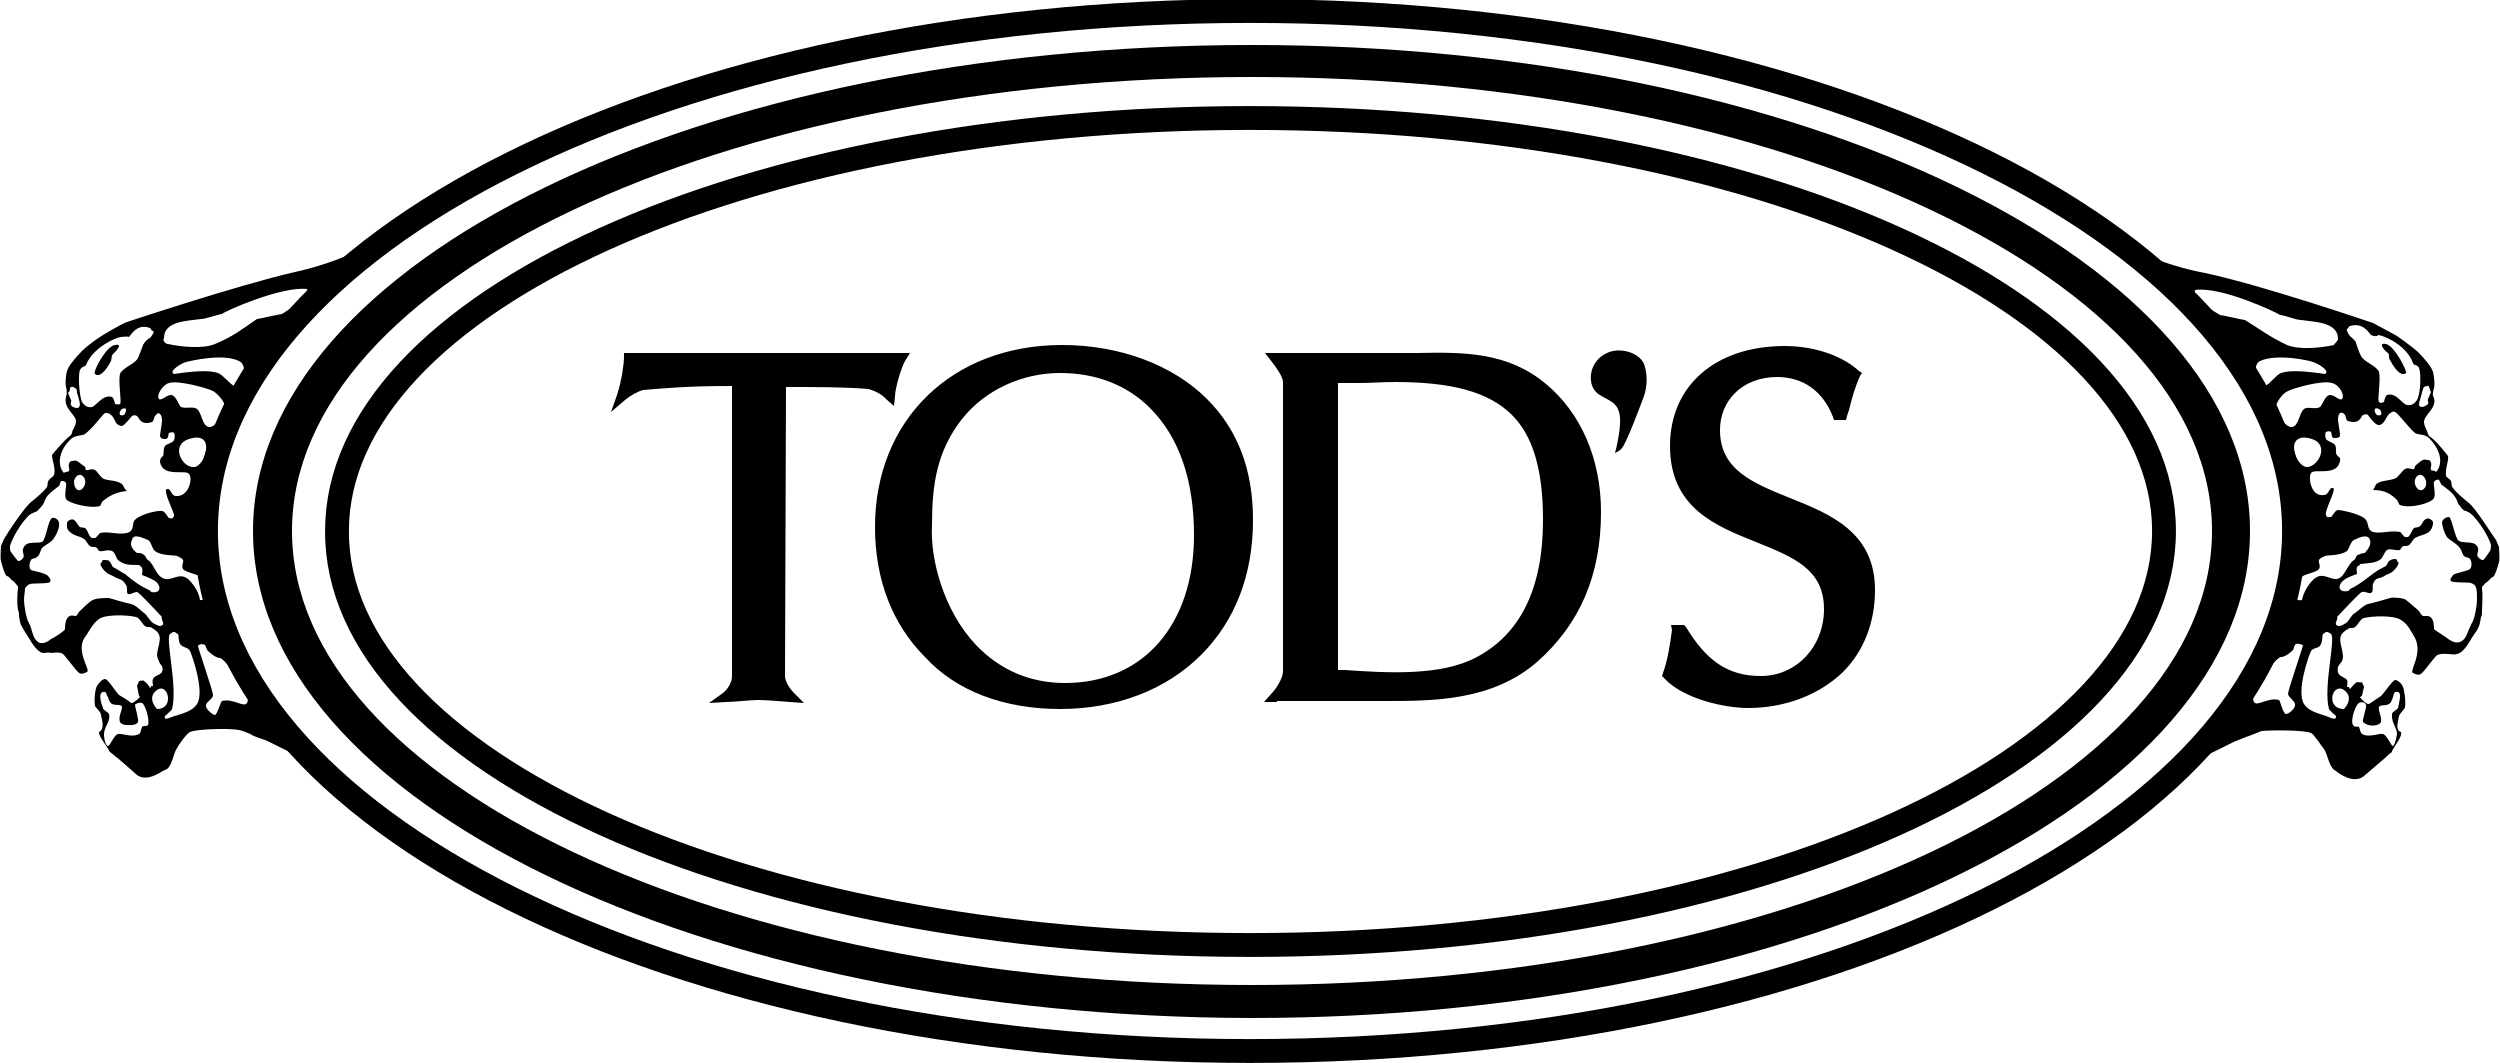
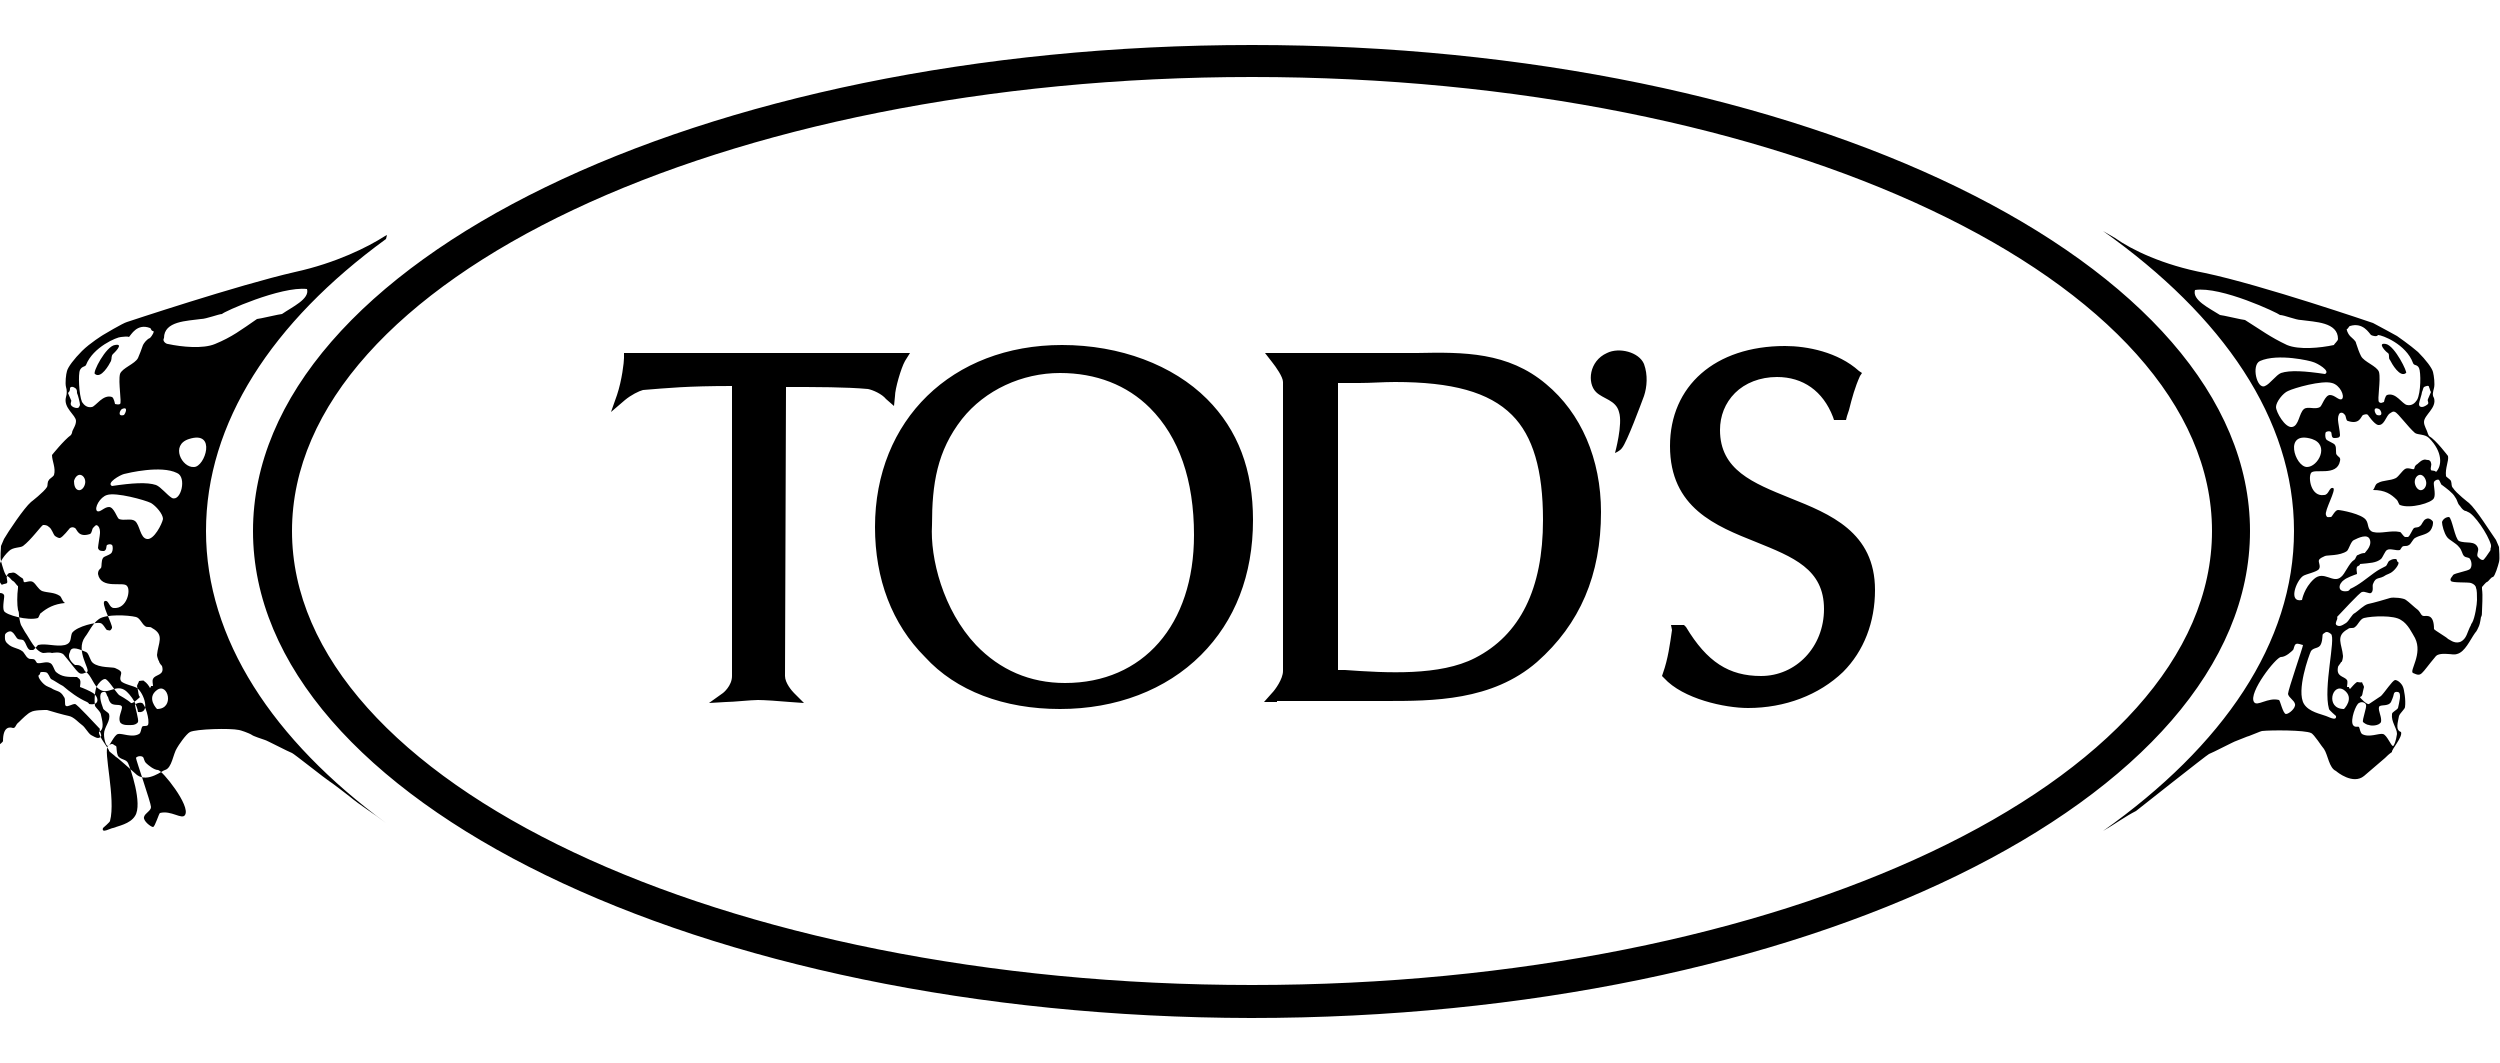
<svg xmlns="http://www.w3.org/2000/svg" width="250" height="106.3" style="enable-background:new 0 0 250 106.3" xml:space="preserve">
-   <path d="M20.6 53.1c0-28.7 46.7-52 104.4-52s104.4 23.2 104.4 52-46.7 52-104.4 52-104.4-23.3-104.4-52zM125 94.5c50.5 0 91.4-18.5 91.4-41.4S175.5 11.8 125 11.8 33.7 30.3 33.7 53.1C33.6 76 74.5 94.5 125 94.5z" style="fill:none;stroke:#000;stroke-width:2.385" />
-   <path d="M25.3 53.1c0-26.9 44.7-48.6 99.9-48.6S225 26.3 225 53.1c0 26.9-44.7 48.7-99.9 48.7C70 101.7 25.3 80 25.3 53.1m3.9 0c0-25.1 43-45.4 96-45.4s96 20.3 96 45.4-43 45.4-96 45.4-96-20.3-96-45.4m9.4-29.2c-11.4 8.3-18 18.4-18 29.2s6.7 20.9 18 29.2c-1.3-1-2.5-1.7-3.7-2.7 0 0-1.8-1.4-2-1.5-.2-.1-3.6-2.8-3.7-2.8-.3-.1-2.6-1.3-2.7-1.3-.3-.1-1.2-.4-1.3-.5-.3-.2-1.2-.5-1.3-.5-.9-.2-4.3-.1-4.9.2-.4.2-1.2 1.4-1.3 1.6-.4.6-.5 2-1.2 2.2-.2 0-1.7 1.3-2.8.5-.7-.6-2-1.8-2.1-1.8-.2-.2-.5-.4-.7-.6.1-.1-1.1-1.5-1-1.9.6-.3.3-1.2.2-1.7 0-.3-.5-.7-.6-.9-.1-.6 0-1.7.2-2 .1-.2.5-.7.8-.7.3 0 1 1.2 1.4 1.6 0 0 .9.5 1.2.8.2.1.9-.6.9-.6-.2-.2-.1-.3-.3-1.1 0-.1.2-.4.2-.5.1 0 .5-.1.5 0 .3.2.5.5.6.7.1-.1.1-.2.1-.2h.2c0-.2-.1-.5 0-.7.2-.5 1.2-.3.9-1.3 0 0-.3-.3-.3-.5 0 .1-.2-.4-.2-.6.1-1.2.8-2-.5-2.7-.2-.2-.5 0-.7-.2-.3-.2-.5-.8-.9-.9-.8-.2-3-.3-3.7.2-.7.5-1 1.3-1.4 1.8-1 1.4.6 3.3.2 3.5-.9.4-.7.2-2.3-1.7-.3-.4-1.2-.2-1.2-.2-.3-.1-.6 0-.9 0-.8-.2-1.3-1.4-1.8-2.1-.1-.2-.3-.5-.4-.7-.1-.2-.2-.9-.2-.9 0-.2 0-.4-.1-.6-.1-.5-.1-1.5 0-2.2v-.2c-.1 0-.3-.4-.5-.5-.2-.1-.3-.4-.6-.5-.2 0-.5-1.1-.6-1.5-.1-.4 0-1.2 0-1.5l.3-.7c.4-.7 2-3.1 2.7-3.7 0 0 1.3-1 1.6-1.5.1-.2 0-.5.2-.7 0-.1.4-.3.5-.5.2-.7-.2-1.4-.2-2 0 0 1.2-1.5 1.9-2l.1-.2c0-.3.4-.7.4-1.2 0-.6-1.3-1.3-1-2.4.1-.3.1-.7 0-1-.1-.4 0-1.3.1-1.6.1-.4.7-1.2 1.5-2s2.1-1.6 2.1-1.6 2-1.2 2.4-1.3c0 0 11.1-3.7 16.8-5 4.1-.9 7.3-2.5 9-3.6l.2-.1-.1.4zM9.5 37.4c.6.5 1.4-.9 1.6-1.3.1-.3 0-.5.2-.7 0 0 1.2-1.1.2-.9-.9.1-2.3 2.8-2 2.9m2.7 3.5c-.2.1-.5.8.2.6.1-.1.5-.9-.2-.6M7.1 40c.1.1-.1.3 0 .5s.4.3.6.3c.2 0 .2-.1.3-.3 0-.2-.2-1-.3-1.2 0-.2 0-.4-.2-.5-.1-.1-.4-.2-.5 0 0 .2 0 .3-.2.5l.3.7zm8.6 29c-1.1.8 0 1.9 0 1.9 1.8 0 1.1-2.7 0-1.9m-4.9 5.6c.2 0 .6-1.1 1-1.2s1.4.4 2.1 0c.2-.1.2-.5.3-.7.1-.2.4 0 .6-.2.2-.5-.3-2.1-.6-2.2-.3-.1-.7.1-.7.2 0 .2.4 1.5.3 1.7-.1.2-.4.3-.6.3s-1 .1-1.2-.3c-.2-.5.2-1.1.2-1.5-.1-.4-.9 0-1.2-.5-.1-.1-.2-.5-.2-.5-.2-.2-.1-.6-.5-.5-.5.1-.2 1.1 0 1.6 0 .2.5.4.6.6.2.7-.5 1.3-.5 2 0 .6.2 1.2.4 1.2M17 63.4c-.5.4.8 5.3.2 7.5 0 .1-.7.7-.7.7-.2.6.8 0 1 0 .5-.2 1.7-.4 2.2-1.2.8-1.2-.5-4.9-.7-5.3-.2-.4-.7-.3-1-.7-.2-.5-.1-.9-.2-1-.3-.1-.3-.4-.8 0m2.8 1.2c0 .2 1.5 4.5 1.5 4.9 0 .4-.6.6-.7 1-.1.4.7 1 .9 1 .2 0 .6-1.4.7-1.4 1.1-.3 2.2.7 2.5.2.6-.9-2.3-4.5-2.7-4.5s-1-.5-1.2-.7c-.2-.2-.2-.5-.3-.6-.3-.2-.7 0-.7.1m-6.1-9.3c.3 0 .5 0 .7.2.2.1.2.4.4.5.5.3.8 1.4 1.3 1.7.9.7 1.7-.6 2.7.2 1 .9 1.2 2 1.2 2.1 1.3.2.6-1.9-.1-2.4-.3-.2-1.4-.4-1.6-.7-.2-.3.1-.7 0-.9-.1-.2-.4-.3-.6-.4-.2-.1-1.6 0-2.2-.5-.3-.2-.4-1-.7-1.1-.5-.2-1.5-.7-1.6 0-.4.7.5 1.3.5 1.3m-8.6 8.6c.1 0 1.4-.8 1.4-1 0-1.5.7-1.4 1-1.3.3 0 .2-.3.6-.6.3-.3.9-.9 1.2-1 .3-.2 1.3-.2 1.6-.2.3.1 1.7.5 2.2.6.5.1 1 .7 1.3.9.3.2.6.8.9 1 .2.1.5.3.7.3.7-.1 0-.7.2-.9-.4-.4-2.3-2.5-2.5-2.5-.3 0-.7.3-.9.2-.2-.1 0-.7-.2-.9-.4-.7-.7-.5-1.3-.9 0 0-.5-.2-.6-.3-.4-.3-.8-.9-.6-1 .2-.1 0-.3.3-.3s.5 0 .6.2c.1.1.2.4.3.5.4.2.8.5 1.2.7.7.6 1.5 1.2 2.4 1.6 0 0 .2.1.2.2 1.1.2 1-.7.4-1.1-.3-.2-1-.5-1.3-.6 0-.2.1-.5 0-.7 0-.1-.2-.2-.3-.3-1 0-1.5 0-2.1-.5-.2-.2-.3-.8-.6-.9-.4-.2-.9.1-1.3 0l-.2-.3c-.2-.2-.5 0-.7-.2-.2-.1-.4-.6-.6-.7-.4-.3-1-.3-1.4-.7-.4-.3-.3-.7-.3-.9 0-.2.5-.5.7-.3.3.2.4.6.6.7.2.1.5 0 .6.2.2.2.3.8.6.9h.3c.1 0 .4-.4.5-.5.8-.2 1.8.2 2.7 0 .7-.2.5-.7.7-1.2.5-.7 2.5-1.1 2.8-1 .3 0 .6.7.7.7.2 0 .3.2.5-.2.1-.3-1.2-2.6-.7-2.7.4-.1.4.7.9.7 1.3.1 1.7-1.8 1.3-2.2-.3-.5-2.6.4-2.9-1.2 0-.4.2-.5.3-.6.1-.2 0-.7.2-1 .1-.2.8-.3.9-.6.1-.2.1-.6 0-.7-.1-.1-.3-.1-.5 0-.1.1 0 .5-.3.6-.3 0-.5 0-.6-.3 0-.2.2-1.3.2-1.5 0-.2 0-.5-.2-.7-.2-.2-.3 0-.5.2-.1.1-.1.5-.3.6-1.2.4-1.3-.5-1.5-.6-.2-.1-.3-.1-.5 0-.1.1-.7.9-1 1-.1 0-.2 0-.5-.2-.2-.2-.3-.7-.6-.9-.2-.2-.4-.2-.6-.2-.2.1-1.2 1.5-2 2.1-.3.2-1 .1-1.4.5-1.4 1.3-1.3 2.8-.7 3.4 0-.1.4-.1.5-.2.1-.2-.1-.5 0-.7 0-.1.1-.3.3-.3.2 0 .3-.1.5 0s.5.4.7.5c.2.1.1.3.2.4.1.1.6-.2.9 0 .3.2.5.7.9.9.6.2 1.2.1 1.8.5.2.2.2.5.5.7-1.1.1-1.8.5-2.4 1-.1 0-.2.4-.3.5-1 .3-3.2-.3-3.4-.7-.2-.4.1-1.5 0-1.6-.1-.2-.3-.2-.5-.2-.1.1-.1.4-.2.5-.4.3-1.1.8-1.3 1.2-.2.4-.2.6-.5.9-.2.2-.4.5-.6.5l-.2.1c-.6.1-2 2.2-2.3 3.3v.2c0 .1 0 .3.1.4.2.3.6.8.7.9.1 0 .3 0 .5-.3.2-.2-.1-.6 0-.9.3-.9 1.2-.5 1.9-.7.4-.2.6-2.2 1-2.4.3-.1.7.2.7.5.1.3-.2 1.1-.5 1.5-.2.4-.9.7-1.2 1-.2.3-.2.7-.5.9-.2.2-.5.1-.6.3-.2.3-.2.9 0 1s1.5.3 1.7.6c0 0 .4.4.2.6-.2.2-1.7.1-2 .2-.3.1-.5.4-.5.5 0 .2-.1.7-.1 1.1 0 .4.2 1.9.5 2.3 0 .1.1.2.1.2.3.8.3 1.5 1 1.8.6.1 1.1-.4 1.1-.4m11.8-25.6c-.7.2-1.3 1.3-1 1.6.3.2.7-.4 1.2-.4s.8 1.1 1 1.2c.5.2 1.2-.1 1.6.2.5.4.5 1.7 1.2 1.8.7.1 1.5-1.5 1.6-2 0-.5-.7-1.3-1.2-1.6-.6-.3-3.5-1.1-4.4-.8m1.7-2.1c-.4.1-1.8.9-1.2 1.2 2-.3 3.5-.4 4.4-.1.5.2 1.1 1 1.6 1.3.9.4 1.5-2.1.5-2.5-1.6-.8-4.9 0-5.3.1M7.8 49c.3.1.6-.2.7-.6.1-.4-.1-.8-.4-.9-.3-.1-.6.2-.7.6 0 .4.1.8.4.9m11.1-5.1c-1.9.6-.7 2.9.5 2.8 1.1 0 2.3-3.7-.5-2.8m-6.8-10.2c-.4 0-2.8 1-3.5 2.8-.1.2-.4.1-.6.5-.2.4-.1 2.5.2 3.2.2.3.5.6 1 .5.4-.1 1.1-1.3 2-1 .2.1.3.7.3.7.1 0 .3.1.5 0s-.2-2.2 0-3c.2-.6 1.5-1 1.8-1.6.2-.5.3-.7.5-1.3.1-.2.4-.6.7-.7.2-.2.5-.7.3-.7s-.2-.3-.3-.3c-1.3-.5-1.9.7-2.1.9-.2-.1-.6 0-.8 0m4.7.7c1.4.3 3.5.5 4.7 0 1.7-.7 2.6-1.4 4.2-2.5.2 0 2.3-.5 2.5-.5 1-.7 2.8-1.5 2.5-2.5-2.6-.3-8.4 2.3-8.5 2.5-.3 0-1.6.5-2.1.5-1.4.2-3.7.2-3.7 1.9-.2.3.2.6.4.6m193.5 48.7c12-8.5 19.1-18.8 19.1-30s-7.1-21.5-19.1-30l1.2.7c1.7 1.2 4.8 2.7 9 3.5 5.7 1.2 16.8 5 16.8 5 .4.2 2.4 1.3 2.4 1.3s1.3.9 2.1 1.6c.8.8 1.4 1.6 1.5 2 .1.4.2 1.2.1 1.6-.1.4-.2.7 0 1 .3 1-1 1.7-1 2.4 0 .4.3.8.4 1.2l.1.2c.7.4 1.9 2 1.9 2 .1.5-.3 1.2-.2 2 0 .1.4.3.5.5.1.3 0 .5.2.7.3.5 1.6 1.5 1.6 1.5.7.6 2.2 3 2.7 3.7l.3.7c0 .3.1 1.1 0 1.5-.1.4-.4 1.4-.6 1.5-.2 0-.4.4-.6.5-.1 0-.4.4-.5.5v.2c.1.7 0 1.8 0 2.2 0 .2 0 .5-.1.6 0 0-.1.7-.2.9-.1.2-.2.5-.4.7-.5.7-1 1.9-1.8 2.1-.3.1-.6 0-.9 0-.1 0-.9-.1-1.2.2-1.6 1.9-1.4 2.1-2.3 1.7-.4-.2 1-1.9.2-3.5-.3-.5-.7-1.4-1.4-1.8-.7-.5-2.9-.4-3.7-.2-.4.1-.6.7-.9.9-.2.2-.5 0-.7.2-1.3.7-.6 1.5-.5 2.7 0 .2-.1.7-.2.6 0 .1-.3.4-.3.5-.2 1 .6.9.9 1.3.1.2 0 .5 0 .7h.2c0 .1 0 .1.1.2.2-.2.4-.5.7-.7.1 0 .5.1.5 0 0 .1.2.4.2.5-.2.7-.1.9-.4 1 0 .1.7.8.9.7l1.2-.8c.4-.4 1.1-1.5 1.4-1.6.3 0 .7.4.8.7.1.2.3 1.3.2 2 0 .2-.5.6-.6.9-.1.6-.4 1.4.2 1.6.2.5-1 1.8-.9 2-.3.2-.5.4-.7.6l-2.1 1.8c-1.1.9-2.7-.4-2.8-.5-.7-.3-.8-1.6-1.2-2.2-.2-.2-1-1.5-1.3-1.6-.6-.3-4-.3-4.9-.2-.1 0-1 .4-1.3.5-.1 0-1 .4-1.3.5-.1 0-2.4 1.2-2.7 1.3-.1 0-7.3 5.7-7.3 5.7-1 .5-2.1 1.3-3.3 2zm28.3-48.7c-1-.2.1.9.2.9.2.2 0 .5.2.7.2.4 1 1.8 1.6 1.3.2 0-1.1-2.7-2-2.9m-.9 7.1c.7.2.4-.5.2-.6-.7-.3-.4.5-.2.6m5.4-2.3c-.1-.1-.1-.3-.2-.5 0-.2-.3-.1-.5 0-.1.1-.1.3-.2.5 0 .2-.3 1-.3 1.2 0 .2.1.3.3.3.2 0 .5-.2.6-.3.1-.2-.1-.3 0-.5l.3-.7zm-3.4 34.2c0-.6-.6-1.2-.5-2 0-.2.5-.4.6-.6.1-.5.4-1.5 0-1.6-.5-.1-.4.3-.5.5 0 0-.1.3-.2.5-.3.5-1.1.2-1.2.5-.1.4.3 1 .2 1.5-.2.4-1 .4-1.2.3-.2 0-.5-.2-.6-.3-.1-.2.4-1.5.3-1.7 0-.2-.4-.4-.7-.2-.3.1-.9 1.7-.6 2.2.2.3.5.1.6.2.1.2.1.5.3.7.7.4 1.7-.1 2.1 0 .4.1.8 1.2 1 1.2.1 0 .3-.5.4-1.2m6.3-9.2c.7-.3.7-1 1.1-1.7 0-.1.1-.2.1-.2.3-.5.5-1.9.5-2.3 0-.5 0-1-.1-1.2 0-.2-.2-.4-.5-.5-.3-.1-1.9 0-2-.2-.2-.2.2-.5.2-.6.2-.2 1.5-.4 1.7-.6.2-.2.2-.7 0-1-.1-.2-.4-.1-.6-.3-.2-.2-.2-.6-.5-.9-.3-.4-1-.7-1.2-1-.3-.4-.5-1.2-.5-1.5.1-.3.4-.5.7-.5.3.1.6 2.2 1 2.4.7.3 1.6-.1 1.9.7.1.3-.2.7 0 .9.2.2.3.3.5.3.1 0 .5-.6.7-.9.1-.1 0-.2.1-.4v-.2c-.3-1.1-1.7-3.1-2.3-3.3l-.2-.1c-.2 0-.4-.2-.6-.5-.3-.3-.2-.5-.5-.9-.2-.4-.9-.9-1.3-1.2-.1 0-.2-.4-.3-.5-.1-.1-.4 0-.5.2s.2 1.2 0 1.6c-.2.5-2.4 1.1-3.4.7-.1 0-.2-.4-.3-.5-.6-.6-1.2-1-2.4-1 .2-.2.2-.6.5-.7.5-.3 1.2-.2 1.8-.5.3-.2.6-.7.9-.9.3-.2.8.1.9 0 .1-.1 0-.2.2-.4.2-.1.4-.4.7-.5.2-.1.3 0 .5 0s.3.2.3.3c.1.2-.1.5 0 .7 0 .1.4 0 .5.2.6-.6.7-2-.7-3.4-.4-.4-1.1-.3-1.4-.5-.7-.6-1.7-2-2-2.1-.2-.1-.3 0-.6.2-.2.2-.4.7-.6.9-.2.2-.3.2-.5.2-.4-.1-1-1-1-1-.1-.1-.2-.1-.5 0-.2.1-.3 1-1.5.6-.2 0-.2-.5-.3-.6-.1-.1-.2-.3-.5-.2-.2.2-.2.5-.2.7s.2 1.2.2 1.5-.3.3-.6.3-.2-.5-.3-.6c-.1-.1-.3-.1-.5 0-.1.1-.1.5 0 .7.1.2.8.4.9.6.2.3 0 .9.2 1 .1.2.4.2.3.6-.3 1.6-2.6.7-2.9 1.2-.3.5 0 2.4 1.3 2.2.5 0 .5-.8.9-.7s-.9 2.3-.7 2.7c.1.3.2.2.5.2.1 0 .4-.7.7-.7.3 0 2.4.4 2.8 1 .3.4.1 1 .7 1.2.8.2 1.8-.2 2.7 0 .1 0 .3.4.5.5h.3c.2-.1.4-.7.6-.9.2-.1.4 0 .6-.2.2-.1.3-.6.6-.7.3-.2.7.2.7.3 0 .2 0 .5-.3.9-.4.4-1 .4-1.5.7-.2.1-.4.6-.6.7-.3.2-.5 0-.7.2l-.2.3c-.4.1-1-.2-1.3 0-.2.1-.4.7-.6.9-.5.4-1.1.4-2.1.5 0 .2-.3.2-.3.3-.1.2 0 .5 0 .7-.3.1-1.1.4-1.3.6-.6.4-.7 1.3.4 1.1 0 0 .2-.1.2-.2.9-.4 1.7-1.1 2.4-1.6.4-.3.8-.5 1.2-.7.1-.1.2-.4.3-.5.2-.1.3-.2.6-.2s.1.2.3.3c.2.1-.2.7-.6 1-.1.1-.6.3-.6.3-.7.5-1 .1-1.3.9-.1.2.1.7-.2.9-.2.1-.6-.2-.9-.1-.2 0-2.2 2.2-2.5 2.5.2.2-.5.8.2.9.3 0 .5-.2.7-.3.3-.2.6-.9.9-1 .3-.2.9-.8 1.3-.9.5-.1 1.9-.5 2.2-.6.3-.1 1.4 0 1.6.2.3.2.8.7 1.2 1 .3.3.3.6.6.6s1-.2 1 1.3c0 .1 1.4.9 1.4 1 .1 0 .6.5 1.2.3m-3.4-16.1c-.1-.4-.4-.7-.7-.6-.3.1-.5.5-.4.9.1.4.4.7.7.6.3-.1.5-.5.4-.9m-13 16.3c-.2.1-.2.5-.3.6s-.7.7-1.2.7-3.3 3.6-2.7 4.5c.3.5 1.4-.5 2.5-.2.1 0 .4 1.4.7 1.4s1-.6.9-1c-.1-.4-.6-.6-.7-1 0-.4 1.5-4.7 1.5-4.9-.1 0-.5-.2-.7-.1m2.7-1c-.1.1 0 .5-.2 1s-.7.3-1 .7c-.2.4-1.5 4-.7 5.3.5.8 1.7 1 2.2 1.2.1 0 1.1.6 1 0 0 0-.7-.6-.7-.7-.6-2.1.7-7.1.2-7.5-.5-.4-.6-.1-.8 0M237 54c-.2-.7-1.2-.2-1.6 0-.3.1-.5.9-.7 1.1-.7.5-2 .4-2.2.5-.2.1-.5.2-.6.4s.2.6 0 .9c-.2.3-1.3.5-1.6.7-.7.5-1.5 2.7-.1 2.4 0 0 .2-1.2 1.2-2.1s1.9.5 2.7-.2c.4-.3.8-1.4 1.3-1.7.2-.1.2-.5.4-.5.2-.1.4-.2.7-.2-.1 0 .7-.6.5-1.3m-6.3-7.3c1.1 0 2.3-2.2.5-2.8-2.9-.9-1.7 2.8-.5 2.8m-1.9-7.6c-.5.2-1.2 1.1-1.2 1.6s.9 2.1 1.6 2 .7-1.4 1.2-1.8c.4-.3 1.1.1 1.6-.2.2-.1.5-1.2 1-1.2s.9.6 1.2.4c.3-.3-.2-1.4-1-1.6-1-.3-3.8.5-4.4.8m-2.8-3c-.9.4-.3 2.9.5 2.5.5-.2 1.1-1.1 1.6-1.3.9-.3 2.4-.2 4.4.1.6-.3-.8-1.1-1.2-1.2-.2-.1-3.5-.9-5.3-.1m11.1-2.6c-.2-.2-.8-1.3-2.1-.9-.1 0-.2.3-.3.3-.1 0 .1.5.3.7.2.2.6.5.6.7.2.6.3.9.5 1.3.3.6 1.6 1 1.8 1.6.2.8-.2 2.8 0 3s.4 0 .5 0c0 0 .1-.6.3-.7.9-.3 1.5.9 2 1s.8-.2 1-.5c.4-.7.4-2.8.2-3.2-.2-.4-.5-.2-.6-.5-.7-1.9-3.1-2.8-3.5-2.8-.1.2-.5.1-.7 0m-3.3.4c0-1.7-2.3-1.7-3.7-1.9-.5 0-1.7-.5-2.1-.5-.2-.2-5.9-2.9-8.5-2.5-.3 1 1.4 1.8 2.5 2.5.2 0 2.3.5 2.5.5 1.6 1 2.5 1.7 4.2 2.5 1.2.5 3.3.3 4.7 0 0-.1.4-.4.4-.6m.6 37s1.1-1.1 0-1.9c-1.2-.8-1.9 1.9 0 1.9M78.6 38.7c3.1 0 6 0 8.2.2.5.1 1.4.5 1.8 1l.8.7.1-1c0-.7.6-2.8 1-3.5l.5-.8H62.4v.5c0 .4-.2 2.2-.7 3.7l-.6 1.7 1.4-1.2c.6-.5 1.4-.9 1.8-1 2.5-.2 4.4-.4 8.9-.4v29c0 1-.9 1.7-.9 1.7l-1.4 1 1.7-.1c.7 0 2.5-.2 3.2-.2.6 0 2.1.1 3.2.2l1.4.1-1-1c-.2-.2-.9-1-.9-1.7l.1-28.9zM106 70.9c5.6 0 10.6-1.9 14.1-5.4 3.4-3.4 5.2-8 5.2-13.5 0-5-1.5-9-4.6-12.1-3.4-3.4-8.7-5.4-14.5-5.4-11 0-18.7 7.5-18.7 18.2 0 5.2 1.7 9.7 5 13 3.1 3.4 7.9 5.2 13.5 5.2m-9.8-29c2.3-2.9 6-4.6 9.8-4.6 3.6 0 6.7 1.2 9 3.5 2.9 2.9 4.4 7.2 4.4 12.7 0 9-5.1 14.8-12.9 14.8-3.5 0-6.5-1.3-8.9-3.8-3.3-3.5-4.6-8.7-4.4-12 0-4.1.5-7.4 3-10.6m31.5 28.2h10.8c4.8 0 10.7 0 15.2-3.9 4.3-3.8 6.4-8.7 6.4-15 0-5.3-2-9.9-5.5-12.8-3.8-3.2-8.2-3.2-12.9-3.1h-15.2l.7.9c.4.5 1.1 1.5 1.1 2v28.9c0 .8-.8 1.9-1.1 2.2l-.8.9h1.3zm6.1-31.8h2.1c1.2 0 2.4-.1 3.6-.1 5.7 0 9.4 1 11.7 3.3 2.1 2.1 3.1 5.5 3.1 10.5 0 6.9-2.3 11.5-6.8 13.8-3.5 1.8-8.8 1.5-13 1.2h-.7V38.3zm28.1 2.9c.4 1.2-.4 4.1-.4 4.1s.5-.2.7-.5c.5-.6 1.9-4.4 2.2-5.2.3-.9.4-2.1 0-3.2-.5-1.2-2.5-1.7-3.7-1.1-1.8.8-2 3-1.1 3.9.7.7 2 .8 2.3 2m5.3 21.8c-.2 1.4-.4 2.9-.9 4.3l-.1.3.2.2c1.9 2.1 6.1 3 8.4 3 3.7 0 7.1-1.3 9.5-3.6 2.1-2.1 3.2-5 3.2-8.2 0-5.8-4.5-7.6-8.5-9.2-3.7-1.5-7-2.8-7-6.8 0-1.4.5-2.7 1.5-3.7s2.5-1.6 4.2-1.6c2.6 0 4.6 1.4 5.6 4l.1.3H184.6l.1-.4.2-.6c.3-1.2.6-2.3 1.1-3.4l.2-.3-.3-.2c-2.1-1.9-5.2-2.5-7.4-2.5-7 0-11.5 4-11.5 10 0 6.2 4.6 8 8.6 9.6 3.7 1.5 6.8 2.7 6.8 6.7 0 3.8-2.8 6.7-6.3 6.7-3.2 0-5.4-1.4-7.5-4.9l-.2-.2h-1.3l.1.5z" style="fill-rule:evenodd;clip-rule:evenodd" />
+   <path d="M25.3 53.1c0-26.9 44.7-48.6 99.9-48.6S225 26.3 225 53.1c0 26.9-44.7 48.7-99.9 48.7C70 101.7 25.3 80 25.3 53.1m3.9 0c0-25.1 43-45.4 96-45.4s96 20.3 96 45.4-43 45.4-96 45.4-96-20.3-96-45.4m9.4-29.2c-11.4 8.3-18 18.4-18 29.2s6.7 20.9 18 29.2c-1.3-1-2.5-1.7-3.7-2.7 0 0-1.8-1.4-2-1.5-.2-.1-3.6-2.8-3.7-2.8-.3-.1-2.6-1.3-2.7-1.3-.3-.1-1.2-.4-1.3-.5-.3-.2-1.2-.5-1.3-.5-.9-.2-4.3-.1-4.9.2-.4.2-1.2 1.4-1.3 1.6-.4.6-.5 2-1.2 2.2-.2 0-1.7 1.3-2.8.5-.7-.6-2-1.8-2.1-1.8-.2-.2-.5-.4-.7-.6.1-.1-1.1-1.5-1-1.9.6-.3.3-1.2.2-1.7 0-.3-.5-.7-.6-.9-.1-.6 0-1.7.2-2 .1-.2.5-.7.8-.7.3 0 1 1.2 1.4 1.6 0 0 .9.5 1.2.8.2.1.9-.6.9-.6-.2-.2-.1-.3-.3-1.1 0-.1.2-.4.2-.5.1 0 .5-.1.5 0 .3.2.5.5.6.7.1-.1.1-.2.1-.2h.2c0-.2-.1-.5 0-.7.2-.5 1.2-.3.9-1.3 0 0-.3-.3-.3-.5 0 .1-.2-.4-.2-.6.1-1.2.8-2-.5-2.7-.2-.2-.5 0-.7-.2-.3-.2-.5-.8-.9-.9-.8-.2-3-.3-3.7.2-.7.5-1 1.3-1.4 1.8-1 1.4.6 3.3.2 3.5-.9.4-.7.2-2.3-1.7-.3-.4-1.2-.2-1.2-.2-.3-.1-.6 0-.9 0-.8-.2-1.3-1.4-1.8-2.1-.1-.2-.3-.5-.4-.7-.1-.2-.2-.9-.2-.9 0-.2 0-.4-.1-.6-.1-.5-.1-1.5 0-2.2v-.2c-.1 0-.3-.4-.5-.5-.2-.1-.3-.4-.6-.5-.2 0-.5-1.1-.6-1.5-.1-.4 0-1.2 0-1.5l.3-.7c.4-.7 2-3.1 2.7-3.7 0 0 1.3-1 1.6-1.5.1-.2 0-.5.2-.7 0-.1.4-.3.5-.5.2-.7-.2-1.4-.2-2 0 0 1.2-1.5 1.9-2l.1-.2c0-.3.4-.7.4-1.2 0-.6-1.3-1.3-1-2.4.1-.3.1-.7 0-1-.1-.4 0-1.3.1-1.6.1-.4.7-1.2 1.5-2s2.1-1.6 2.1-1.6 2-1.2 2.4-1.3c0 0 11.1-3.7 16.8-5 4.1-.9 7.3-2.5 9-3.6l.2-.1-.1.4zM9.5 37.4c.6.5 1.4-.9 1.6-1.3.1-.3 0-.5.2-.7 0 0 1.2-1.1.2-.9-.9.1-2.3 2.8-2 2.9m2.7 3.5c-.2.1-.5.8.2.6.1-.1.5-.9-.2-.6M7.1 40c.1.1-.1.3 0 .5s.4.3.6.3c.2 0 .2-.1.3-.3 0-.2-.2-1-.3-1.2 0-.2 0-.4-.2-.5-.1-.1-.4-.2-.5 0 0 .2 0 .3-.2.5l.3.7zm8.6 29c-1.1.8 0 1.9 0 1.9 1.8 0 1.1-2.7 0-1.9m-4.9 5.6c.2 0 .6-1.1 1-1.2s1.4.4 2.1 0c.2-.1.2-.5.3-.7.1-.2.4 0 .6-.2.2-.5-.3-2.1-.6-2.2-.3-.1-.7.1-.7.2 0 .2.4 1.5.3 1.7-.1.2-.4.3-.6.3s-1 .1-1.2-.3c-.2-.5.2-1.1.2-1.5-.1-.4-.9 0-1.2-.5-.1-.1-.2-.5-.2-.5-.2-.2-.1-.6-.5-.5-.5.1-.2 1.1 0 1.6 0 .2.5.4.6.6.2.7-.5 1.3-.5 2 0 .6.2 1.2.4 1.2c-.5.4.8 5.3.2 7.5 0 .1-.7.7-.7.7-.2.6.8 0 1 0 .5-.2 1.7-.4 2.2-1.2.8-1.2-.5-4.9-.7-5.3-.2-.4-.7-.3-1-.7-.2-.5-.1-.9-.2-1-.3-.1-.3-.4-.8 0m2.8 1.2c0 .2 1.5 4.5 1.5 4.9 0 .4-.6.6-.7 1-.1.4.7 1 .9 1 .2 0 .6-1.4.7-1.4 1.1-.3 2.2.7 2.5.2.6-.9-2.3-4.5-2.7-4.5s-1-.5-1.2-.7c-.2-.2-.2-.5-.3-.6-.3-.2-.7 0-.7.1m-6.1-9.3c.3 0 .5 0 .7.2.2.1.2.4.4.5.5.3.8 1.4 1.3 1.7.9.7 1.7-.6 2.7.2 1 .9 1.2 2 1.2 2.1 1.3.2.6-1.9-.1-2.4-.3-.2-1.4-.4-1.6-.7-.2-.3.1-.7 0-.9-.1-.2-.4-.3-.6-.4-.2-.1-1.6 0-2.2-.5-.3-.2-.4-1-.7-1.1-.5-.2-1.5-.7-1.6 0-.4.7.5 1.3.5 1.3m-8.6 8.6c.1 0 1.4-.8 1.4-1 0-1.5.7-1.4 1-1.3.3 0 .2-.3.6-.6.3-.3.9-.9 1.2-1 .3-.2 1.3-.2 1.6-.2.3.1 1.7.5 2.2.6.5.1 1 .7 1.3.9.3.2.6.8.9 1 .2.1.5.3.7.3.7-.1 0-.7.2-.9-.4-.4-2.3-2.5-2.5-2.5-.3 0-.7.3-.9.2-.2-.1 0-.7-.2-.9-.4-.7-.7-.5-1.3-.9 0 0-.5-.2-.6-.3-.4-.3-.8-.9-.6-1 .2-.1 0-.3.3-.3s.5 0 .6.2c.1.1.2.4.3.5.4.2.8.5 1.2.7.7.6 1.5 1.2 2.4 1.6 0 0 .2.1.2.2 1.1.2 1-.7.4-1.1-.3-.2-1-.5-1.3-.6 0-.2.1-.5 0-.7 0-.1-.2-.2-.3-.3-1 0-1.5 0-2.1-.5-.2-.2-.3-.8-.6-.9-.4-.2-.9.1-1.3 0l-.2-.3c-.2-.2-.5 0-.7-.2-.2-.1-.4-.6-.6-.7-.4-.3-1-.3-1.4-.7-.4-.3-.3-.7-.3-.9 0-.2.5-.5.7-.3.3.2.4.6.6.7.2.1.5 0 .6.2.2.2.3.8.6.9h.3c.1 0 .4-.4.5-.5.8-.2 1.8.2 2.7 0 .7-.2.5-.7.7-1.2.5-.7 2.5-1.1 2.8-1 .3 0 .6.7.7.7.2 0 .3.2.5-.2.1-.3-1.2-2.6-.7-2.7.4-.1.4.7.9.7 1.3.1 1.7-1.8 1.3-2.2-.3-.5-2.6.4-2.9-1.2 0-.4.2-.5.3-.6.1-.2 0-.7.2-1 .1-.2.8-.3.9-.6.1-.2.1-.6 0-.7-.1-.1-.3-.1-.5 0-.1.1 0 .5-.3.6-.3 0-.5 0-.6-.3 0-.2.2-1.3.2-1.5 0-.2 0-.5-.2-.7-.2-.2-.3 0-.5.2-.1.1-.1.5-.3.6-1.2.4-1.3-.5-1.5-.6-.2-.1-.3-.1-.5 0-.1.1-.7.9-1 1-.1 0-.2 0-.5-.2-.2-.2-.3-.7-.6-.9-.2-.2-.4-.2-.6-.2-.2.1-1.2 1.5-2 2.1-.3.2-1 .1-1.4.5-1.4 1.3-1.3 2.8-.7 3.4 0-.1.4-.1.5-.2.1-.2-.1-.5 0-.7 0-.1.1-.3.3-.3.2 0 .3-.1.5 0s.5.4.7.5c.2.1.1.3.2.4.1.1.6-.2.9 0 .3.2.5.7.9.9.6.2 1.2.1 1.8.5.2.2.2.5.5.7-1.1.1-1.8.5-2.4 1-.1 0-.2.4-.3.5-1 .3-3.2-.3-3.4-.7-.2-.4.1-1.5 0-1.6-.1-.2-.3-.2-.5-.2-.1.1-.1.4-.2.5-.4.3-1.1.8-1.3 1.2-.2.4-.2.6-.5.9-.2.2-.4.5-.6.5l-.2.1c-.6.1-2 2.2-2.3 3.3v.2c0 .1 0 .3.1.4.2.3.6.8.7.9.1 0 .3 0 .5-.3.2-.2-.1-.6 0-.9.3-.9 1.2-.5 1.9-.7.4-.2.6-2.2 1-2.4.3-.1.7.2.7.5.1.3-.2 1.1-.5 1.5-.2.4-.9.7-1.2 1-.2.3-.2.7-.5.9-.2.2-.5.1-.6.3-.2.3-.2.9 0 1s1.5.3 1.7.6c0 0 .4.4.2.6-.2.2-1.7.1-2 .2-.3.1-.5.4-.5.5 0 .2-.1.7-.1 1.1 0 .4.2 1.9.5 2.3 0 .1.1.2.1.2.3.8.3 1.5 1 1.8.6.1 1.1-.4 1.1-.4m11.8-25.6c-.7.2-1.3 1.3-1 1.6.3.2.7-.4 1.2-.4s.8 1.1 1 1.2c.5.2 1.2-.1 1.6.2.5.4.5 1.7 1.2 1.8.7.1 1.5-1.5 1.6-2 0-.5-.7-1.3-1.2-1.6-.6-.3-3.5-1.1-4.4-.8m1.7-2.1c-.4.1-1.8.9-1.2 1.2 2-.3 3.5-.4 4.4-.1.5.2 1.1 1 1.6 1.3.9.4 1.5-2.1.5-2.5-1.6-.8-4.9 0-5.3.1M7.8 49c.3.1.6-.2.7-.6.1-.4-.1-.8-.4-.9-.3-.1-.6.2-.7.6 0 .4.1.8.4.9m11.1-5.1c-1.9.6-.7 2.9.5 2.8 1.1 0 2.3-3.7-.5-2.8m-6.8-10.2c-.4 0-2.8 1-3.5 2.8-.1.2-.4.1-.6.5-.2.4-.1 2.5.2 3.2.2.3.5.6 1 .5.4-.1 1.1-1.3 2-1 .2.1.3.7.3.7.1 0 .3.1.5 0s-.2-2.2 0-3c.2-.6 1.5-1 1.8-1.6.2-.5.3-.7.5-1.3.1-.2.4-.6.7-.7.2-.2.5-.7.3-.7s-.2-.3-.3-.3c-1.3-.5-1.9.7-2.1.9-.2-.1-.6 0-.8 0m4.7.7c1.4.3 3.5.5 4.7 0 1.7-.7 2.6-1.4 4.2-2.5.2 0 2.3-.5 2.5-.5 1-.7 2.8-1.5 2.5-2.5-2.6-.3-8.4 2.3-8.5 2.5-.3 0-1.6.5-2.1.5-1.4.2-3.7.2-3.7 1.9-.2.3.2.6.4.6m193.5 48.7c12-8.5 19.1-18.8 19.1-30s-7.1-21.5-19.1-30l1.2.7c1.7 1.2 4.8 2.7 9 3.5 5.7 1.2 16.8 5 16.8 5 .4.2 2.4 1.3 2.4 1.3s1.3.9 2.1 1.6c.8.8 1.4 1.6 1.5 2 .1.4.2 1.2.1 1.6-.1.4-.2.7 0 1 .3 1-1 1.7-1 2.4 0 .4.3.8.4 1.2l.1.2c.7.4 1.9 2 1.9 2 .1.5-.3 1.2-.2 2 0 .1.4.3.5.5.1.3 0 .5.2.7.3.5 1.6 1.5 1.6 1.5.7.6 2.2 3 2.7 3.7l.3.7c0 .3.1 1.1 0 1.5-.1.4-.4 1.4-.6 1.5-.2 0-.4.4-.6.5-.1 0-.4.4-.5.5v.2c.1.7 0 1.8 0 2.2 0 .2 0 .5-.1.6 0 0-.1.7-.2.9-.1.2-.2.5-.4.7-.5.7-1 1.9-1.8 2.1-.3.1-.6 0-.9 0-.1 0-.9-.1-1.2.2-1.6 1.9-1.4 2.1-2.3 1.7-.4-.2 1-1.9.2-3.5-.3-.5-.7-1.4-1.4-1.8-.7-.5-2.9-.4-3.7-.2-.4.1-.6.7-.9.9-.2.2-.5 0-.7.2-1.3.7-.6 1.5-.5 2.7 0 .2-.1.7-.2.6 0 .1-.3.4-.3.5-.2 1 .6.9.9 1.3.1.2 0 .5 0 .7h.2c0 .1 0 .1.1.2.2-.2.4-.5.7-.7.1 0 .5.1.5 0 0 .1.2.4.2.5-.2.7-.1.9-.4 1 0 .1.7.8.9.7l1.2-.8c.4-.4 1.1-1.5 1.4-1.6.3 0 .7.4.8.7.1.2.3 1.3.2 2 0 .2-.5.6-.6.9-.1.6-.4 1.4.2 1.6.2.5-1 1.8-.9 2-.3.2-.5.4-.7.6l-2.1 1.8c-1.1.9-2.7-.4-2.8-.5-.7-.3-.8-1.6-1.2-2.2-.2-.2-1-1.5-1.3-1.6-.6-.3-4-.3-4.9-.2-.1 0-1 .4-1.3.5-.1 0-1 .4-1.3.5-.1 0-2.4 1.2-2.7 1.3-.1 0-7.3 5.7-7.3 5.7-1 .5-2.1 1.3-3.3 2zm28.3-48.7c-1-.2.1.9.2.9.2.2 0 .5.2.7.2.4 1 1.8 1.6 1.3.2 0-1.1-2.7-2-2.9m-.9 7.1c.7.2.4-.5.2-.6-.7-.3-.4.5-.2.6m5.4-2.3c-.1-.1-.1-.3-.2-.5 0-.2-.3-.1-.5 0-.1.1-.1.3-.2.5 0 .2-.3 1-.3 1.2 0 .2.1.3.3.3.2 0 .5-.2.6-.3.1-.2-.1-.3 0-.5l.3-.7zm-3.4 34.2c0-.6-.6-1.2-.5-2 0-.2.5-.4.6-.6.1-.5.4-1.5 0-1.6-.5-.1-.4.3-.5.5 0 0-.1.3-.2.5-.3.5-1.1.2-1.2.5-.1.4.3 1 .2 1.5-.2.4-1 .4-1.2.3-.2 0-.5-.2-.6-.3-.1-.2.4-1.5.3-1.7 0-.2-.4-.4-.7-.2-.3.1-.9 1.7-.6 2.2.2.3.5.1.6.2.1.2.1.5.3.7.7.4 1.7-.1 2.1 0 .4.1.8 1.2 1 1.2.1 0 .3-.5.4-1.2m6.3-9.2c.7-.3.7-1 1.1-1.7 0-.1.1-.2.1-.2.3-.5.5-1.9.5-2.3 0-.5 0-1-.1-1.2 0-.2-.2-.4-.5-.5-.3-.1-1.9 0-2-.2-.2-.2.2-.5.2-.6.2-.2 1.5-.4 1.7-.6.2-.2.2-.7 0-1-.1-.2-.4-.1-.6-.3-.2-.2-.2-.6-.5-.9-.3-.4-1-.7-1.2-1-.3-.4-.5-1.2-.5-1.5.1-.3.4-.5.7-.5.3.1.6 2.2 1 2.4.7.3 1.6-.1 1.9.7.1.3-.2.7 0 .9.2.2.3.3.5.3.1 0 .5-.6.7-.9.1-.1 0-.2.1-.4v-.2c-.3-1.1-1.7-3.1-2.3-3.3l-.2-.1c-.2 0-.4-.2-.6-.5-.3-.3-.2-.5-.5-.9-.2-.4-.9-.9-1.3-1.2-.1 0-.2-.4-.3-.5-.1-.1-.4 0-.5.2s.2 1.2 0 1.6c-.2.5-2.4 1.1-3.4.7-.1 0-.2-.4-.3-.5-.6-.6-1.2-1-2.4-1 .2-.2.2-.6.5-.7.5-.3 1.2-.2 1.8-.5.3-.2.6-.7.9-.9.3-.2.8.1.9 0 .1-.1 0-.2.2-.4.2-.1.4-.4.7-.5.2-.1.3 0 .5 0s.3.2.3.3c.1.2-.1.5 0 .7 0 .1.4 0 .5.2.6-.6.7-2-.7-3.4-.4-.4-1.1-.3-1.4-.5-.7-.6-1.7-2-2-2.1-.2-.1-.3 0-.6.2-.2.2-.4.7-.6.9-.2.2-.3.2-.5.2-.4-.1-1-1-1-1-.1-.1-.2-.1-.5 0-.2.1-.3 1-1.5.6-.2 0-.2-.5-.3-.6-.1-.1-.2-.3-.5-.2-.2.2-.2.5-.2.7s.2 1.2.2 1.5-.3.3-.6.3-.2-.5-.3-.6c-.1-.1-.3-.1-.5 0-.1.1-.1.5 0 .7.1.2.8.4.9.6.2.3 0 .9.2 1 .1.2.4.2.3.6-.3 1.6-2.6.7-2.9 1.2-.3.5 0 2.4 1.3 2.2.5 0 .5-.8.9-.7s-.9 2.3-.7 2.7c.1.3.2.2.5.2.1 0 .4-.7.7-.7.3 0 2.4.4 2.8 1 .3.4.1 1 .7 1.2.8.2 1.8-.2 2.7 0 .1 0 .3.4.5.5h.3c.2-.1.4-.7.6-.9.2-.1.4 0 .6-.2.2-.1.3-.6.6-.7.3-.2.7.2.7.3 0 .2 0 .5-.3.9-.4.4-1 .4-1.5.7-.2.1-.4.6-.6.7-.3.2-.5 0-.7.2l-.2.3c-.4.1-1-.2-1.3 0-.2.1-.4.7-.6.9-.5.4-1.1.4-2.1.5 0 .2-.3.2-.3.3-.1.2 0 .5 0 .7-.3.1-1.1.4-1.3.6-.6.4-.7 1.3.4 1.1 0 0 .2-.1.2-.2.9-.4 1.7-1.1 2.4-1.6.4-.3.8-.5 1.2-.7.1-.1.2-.4.3-.5.2-.1.3-.2.6-.2s.1.2.3.3c.2.1-.2.7-.6 1-.1.1-.6.3-.6.3-.7.5-1 .1-1.3.9-.1.2.1.7-.2.9-.2.1-.6-.2-.9-.1-.2 0-2.2 2.2-2.5 2.5.2.2-.5.8.2.9.3 0 .5-.2.7-.3.3-.2.6-.9.9-1 .3-.2.9-.8 1.3-.9.5-.1 1.9-.5 2.2-.6.3-.1 1.4 0 1.6.2.3.2.8.7 1.2 1 .3.3.3.6.6.6s1-.2 1 1.3c0 .1 1.4.9 1.4 1 .1 0 .6.5 1.2.3m-3.4-16.1c-.1-.4-.4-.7-.7-.6-.3.1-.5.5-.4.9.1.4.4.7.7.6.3-.1.5-.5.4-.9m-13 16.3c-.2.1-.2.5-.3.6s-.7.7-1.2.7-3.3 3.6-2.7 4.5c.3.5 1.4-.5 2.5-.2.1 0 .4 1.4.7 1.4s1-.6.9-1c-.1-.4-.6-.6-.7-1 0-.4 1.5-4.7 1.5-4.9-.1 0-.5-.2-.7-.1m2.7-1c-.1.1 0 .5-.2 1s-.7.3-1 .7c-.2.4-1.5 4-.7 5.3.5.8 1.7 1 2.2 1.2.1 0 1.1.6 1 0 0 0-.7-.6-.7-.7-.6-2.1.7-7.1.2-7.5-.5-.4-.6-.1-.8 0M237 54c-.2-.7-1.2-.2-1.6 0-.3.1-.5.9-.7 1.1-.7.5-2 .4-2.2.5-.2.1-.5.2-.6.4s.2.6 0 .9c-.2.3-1.3.5-1.6.7-.7.5-1.5 2.7-.1 2.4 0 0 .2-1.2 1.2-2.1s1.9.5 2.7-.2c.4-.3.8-1.4 1.3-1.7.2-.1.2-.5.4-.5.2-.1.4-.2.7-.2-.1 0 .7-.6.5-1.3m-6.3-7.3c1.1 0 2.3-2.2.5-2.8-2.9-.9-1.7 2.8-.5 2.8m-1.9-7.6c-.5.2-1.2 1.1-1.2 1.6s.9 2.1 1.6 2 .7-1.4 1.2-1.8c.4-.3 1.1.1 1.6-.2.2-.1.5-1.2 1-1.2s.9.6 1.2.4c.3-.3-.2-1.4-1-1.6-1-.3-3.8.5-4.4.8m-2.8-3c-.9.4-.3 2.9.5 2.5.5-.2 1.1-1.1 1.6-1.3.9-.3 2.4-.2 4.4.1.6-.3-.8-1.1-1.2-1.2-.2-.1-3.5-.9-5.3-.1m11.1-2.6c-.2-.2-.8-1.3-2.1-.9-.1 0-.2.3-.3.3-.1 0 .1.5.3.7.2.2.6.5.6.7.2.6.3.9.5 1.3.3.6 1.6 1 1.8 1.6.2.8-.2 2.8 0 3s.4 0 .5 0c0 0 .1-.6.3-.7.9-.3 1.5.9 2 1s.8-.2 1-.5c.4-.7.4-2.8.2-3.2-.2-.4-.5-.2-.6-.5-.7-1.9-3.1-2.8-3.5-2.8-.1.2-.5.1-.7 0m-3.3.4c0-1.7-2.3-1.7-3.7-1.9-.5 0-1.7-.5-2.1-.5-.2-.2-5.9-2.9-8.5-2.5-.3 1 1.4 1.8 2.5 2.5.2 0 2.3.5 2.5.5 1.6 1 2.5 1.7 4.2 2.5 1.2.5 3.3.3 4.7 0 0-.1.4-.4.4-.6m.6 37s1.1-1.1 0-1.9c-1.2-.8-1.9 1.9 0 1.9M78.6 38.7c3.1 0 6 0 8.2.2.5.1 1.4.5 1.8 1l.8.7.1-1c0-.7.6-2.8 1-3.5l.5-.8H62.4v.5c0 .4-.2 2.2-.7 3.7l-.6 1.7 1.4-1.2c.6-.5 1.4-.9 1.8-1 2.5-.2 4.4-.4 8.9-.4v29c0 1-.9 1.7-.9 1.7l-1.4 1 1.7-.1c.7 0 2.5-.2 3.2-.2.6 0 2.1.1 3.2.2l1.4.1-1-1c-.2-.2-.9-1-.9-1.7l.1-28.9zM106 70.9c5.6 0 10.6-1.9 14.1-5.4 3.4-3.4 5.2-8 5.2-13.5 0-5-1.5-9-4.6-12.1-3.4-3.4-8.7-5.4-14.5-5.4-11 0-18.7 7.5-18.7 18.2 0 5.2 1.7 9.7 5 13 3.1 3.4 7.9 5.2 13.5 5.2m-9.8-29c2.3-2.9 6-4.6 9.8-4.6 3.6 0 6.7 1.2 9 3.5 2.9 2.9 4.4 7.2 4.4 12.7 0 9-5.1 14.8-12.9 14.8-3.5 0-6.5-1.3-8.9-3.8-3.3-3.5-4.6-8.7-4.4-12 0-4.1.5-7.4 3-10.6m31.5 28.2h10.8c4.8 0 10.7 0 15.2-3.9 4.3-3.8 6.4-8.7 6.4-15 0-5.3-2-9.9-5.5-12.8-3.8-3.2-8.2-3.2-12.9-3.1h-15.2l.7.9c.4.5 1.1 1.5 1.1 2v28.9c0 .8-.8 1.9-1.1 2.2l-.8.9h1.3zm6.1-31.8h2.1c1.2 0 2.4-.1 3.6-.1 5.7 0 9.4 1 11.7 3.3 2.1 2.1 3.1 5.5 3.1 10.5 0 6.9-2.3 11.5-6.8 13.8-3.5 1.8-8.8 1.5-13 1.2h-.7V38.3zm28.1 2.9c.4 1.2-.4 4.1-.4 4.1s.5-.2.7-.5c.5-.6 1.9-4.4 2.2-5.2.3-.9.4-2.1 0-3.2-.5-1.2-2.5-1.7-3.7-1.1-1.8.8-2 3-1.1 3.9.7.7 2 .8 2.3 2m5.3 21.8c-.2 1.4-.4 2.9-.9 4.3l-.1.3.2.2c1.9 2.1 6.1 3 8.4 3 3.7 0 7.1-1.3 9.5-3.6 2.1-2.1 3.2-5 3.2-8.2 0-5.8-4.5-7.6-8.5-9.2-3.7-1.5-7-2.8-7-6.8 0-1.4.5-2.7 1.5-3.7s2.5-1.6 4.2-1.6c2.6 0 4.6 1.4 5.6 4l.1.3H184.6l.1-.4.2-.6c.3-1.2.6-2.3 1.1-3.4l.2-.3-.3-.2c-2.1-1.9-5.2-2.5-7.4-2.5-7 0-11.5 4-11.5 10 0 6.2 4.6 8 8.6 9.6 3.7 1.5 6.8 2.7 6.8 6.7 0 3.8-2.8 6.7-6.3 6.7-3.2 0-5.4-1.4-7.5-4.9l-.2-.2h-1.3l.1.5z" style="fill-rule:evenodd;clip-rule:evenodd" />
</svg>